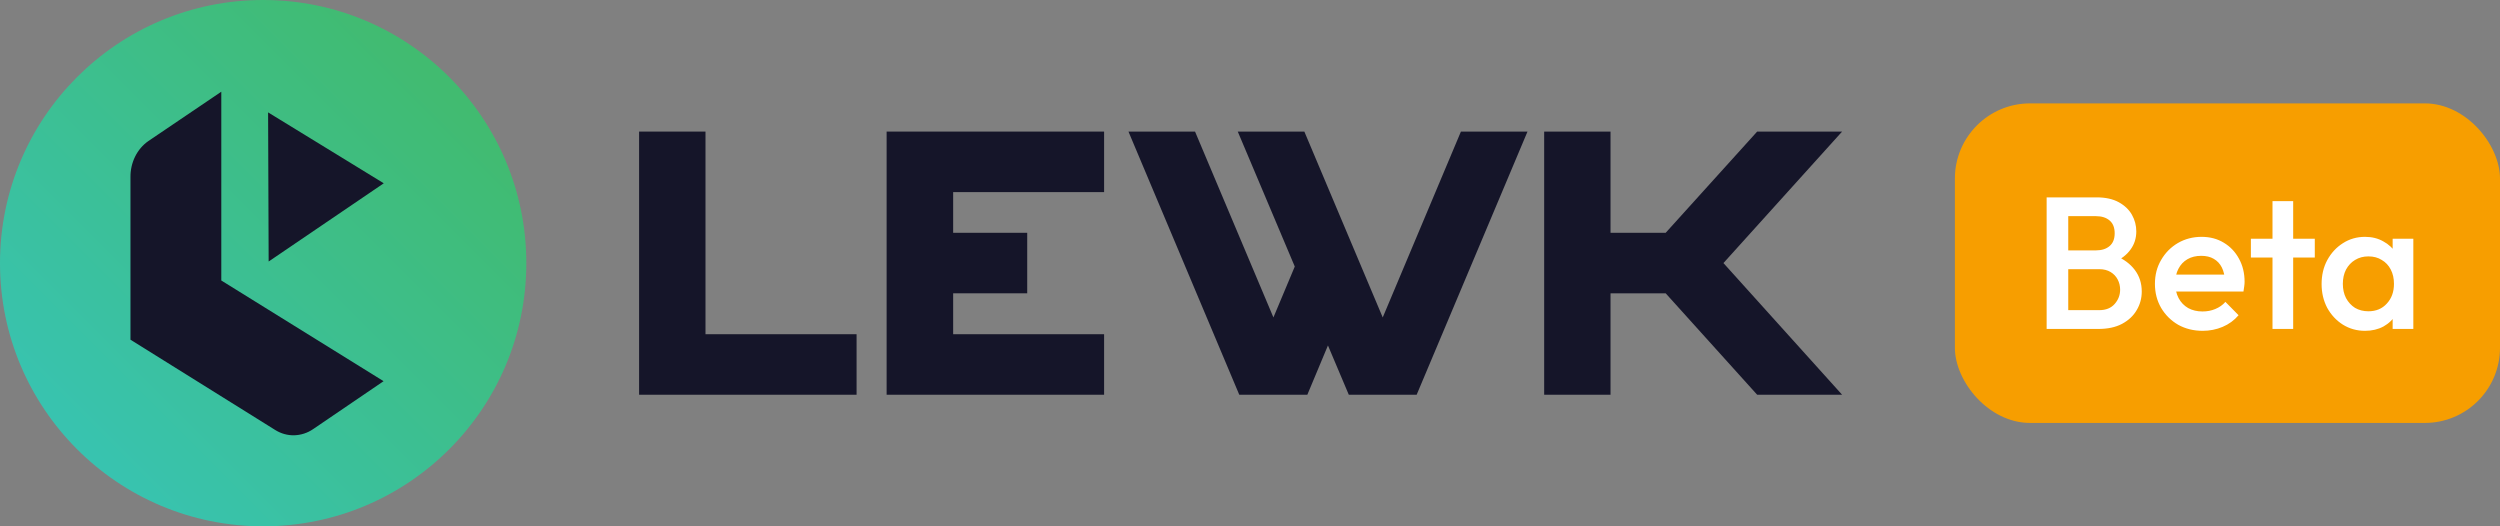
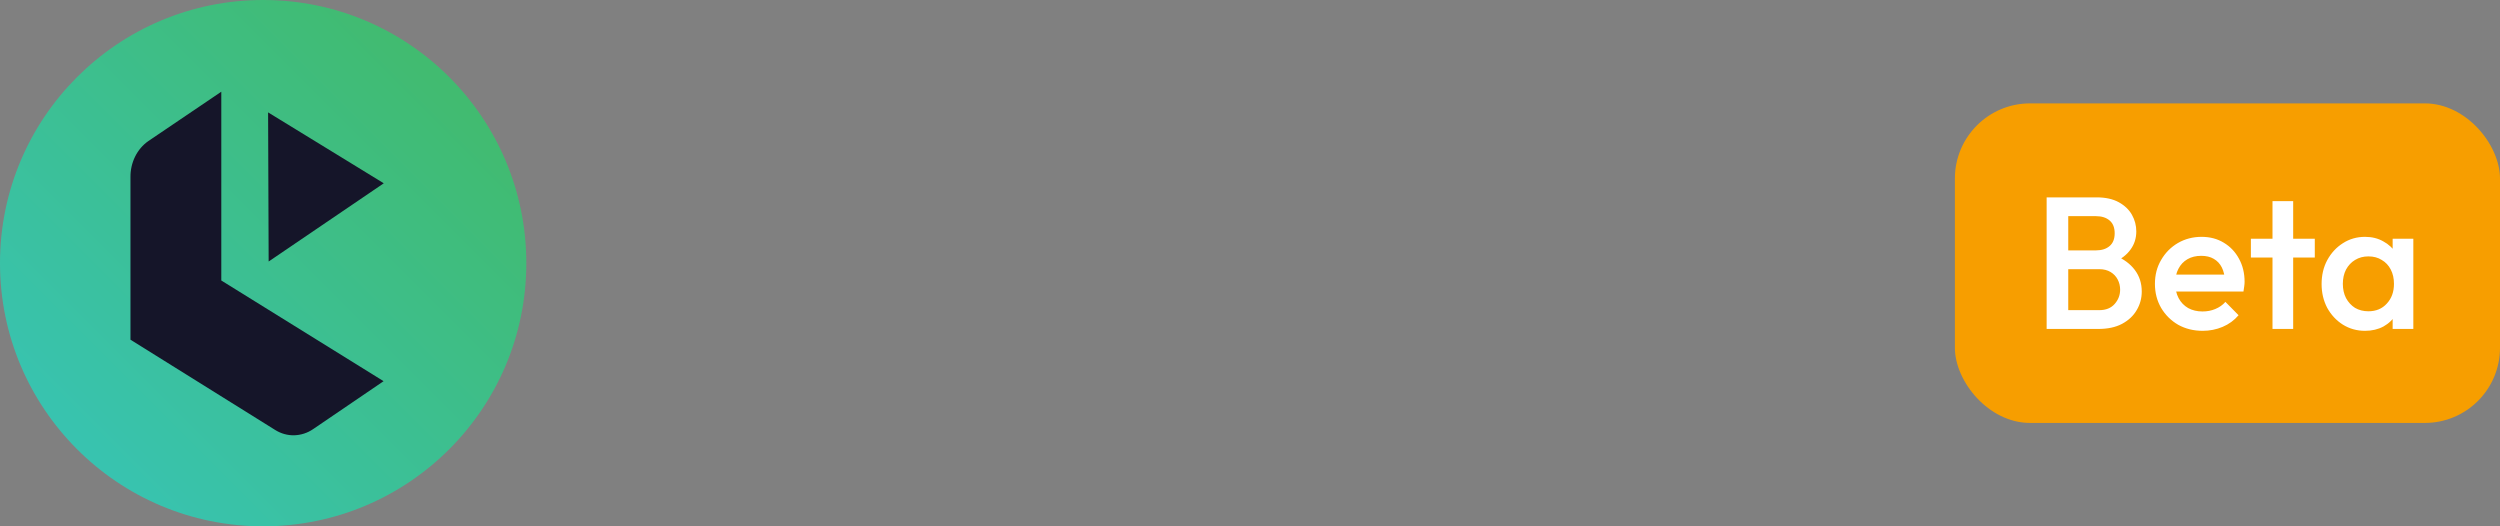
<svg xmlns="http://www.w3.org/2000/svg" width="133" height="28" viewBox="0 0 133 28" fill="none">
  <rect x="0" y="0" width="133" height="28" fill="#808080" stroke="none" />
  <path d="M14 28C21.732 28 28 21.732 28 14C28 6.268 21.732 0 14 0C6.268 0 0 6.268 0 14C0 21.732 6.268 28 14 28Z" fill="url(#paint0_linear_16551_68445)" />
  <path d="M11.773 4.879L7.893 7.504C7.29 7.922 6.931 8.651 6.941 9.429V18.072L14.641 22.875C14.952 23.069 15.302 23.166 15.652 23.157C16.002 23.147 16.352 23.04 16.663 22.826L20.406 20.279L11.773 14.922V4.879Z" fill="#151529" />
  <path d="M14.263 5.979L14.292 13.912L20.416 9.751L14.263 5.979Z" fill="#151529" />
-   <path d="M37.532 7H34V17.78V21H37.532H45.57V17.78H37.532V7Z" fill="#151529" />
-   <path d="M73.561 16.888L69.391 7H65.849L68.882 14.18L67.746 16.888L63.576 7H60.034L65.929 21H66.009H69.471H69.55L70.647 18.378L71.756 21H71.826H75.286H75.366L81.263 7H77.721L73.561 16.888Z" fill="#151529" />
-   <path d="M93.481 7L88.614 12.385H85.68V7H82.15V21H85.68V15.604H88.614L93.481 21H98L91.687 13.995L98 7H93.481Z" fill="#151529" />
-   <path d="M47.168 7V10.22V12.385V15.604V17.78V21H50.708H58.738V17.78H50.708V15.604H54.648V12.385H50.708V10.22H58.738V7H50.708H47.168Z" fill="#151529" />
  <rect x="104" y="5.5" width="29" height="17" rx="4" fill="#F79E00" />
  <path d="M109.671 17.5V16.5H111.681C112.034 16.5 112.308 16.39 112.501 16.17C112.694 15.95 112.791 15.697 112.791 15.41C112.791 15.217 112.748 15.037 112.661 14.87C112.574 14.703 112.448 14.57 112.281 14.47C112.114 14.37 111.914 14.32 111.681 14.32H109.671V13.32H111.511C111.811 13.32 112.051 13.243 112.231 13.09C112.411 12.937 112.501 12.71 112.501 12.41C112.501 12.11 112.411 11.883 112.231 11.73C112.051 11.577 111.811 11.5 111.511 11.5H109.671V10.5H111.541C112.014 10.5 112.408 10.587 112.721 10.76C113.034 10.933 113.268 11.157 113.421 11.43C113.574 11.703 113.651 11.997 113.651 12.31C113.651 12.677 113.548 13 113.341 13.28C113.141 13.56 112.844 13.787 112.451 13.96L112.541 13.6C112.981 13.78 113.324 14.033 113.571 14.36C113.818 14.687 113.941 15.07 113.941 15.51C113.941 15.87 113.851 16.2 113.671 16.5C113.498 16.8 113.238 17.043 112.891 17.23C112.551 17.41 112.131 17.5 111.631 17.5H109.671ZM108.881 17.5V10.5H110.031V17.5H108.881ZM117.182 17.6C116.702 17.6 116.268 17.493 115.882 17.28C115.502 17.06 115.198 16.76 114.972 16.38C114.752 16 114.642 15.573 114.642 15.1C114.642 14.627 114.752 14.203 114.972 13.83C115.192 13.45 115.488 13.15 115.862 12.93C116.242 12.71 116.662 12.6 117.122 12.6C117.568 12.6 117.962 12.703 118.302 12.91C118.648 13.117 118.918 13.4 119.112 13.76C119.312 14.12 119.412 14.53 119.412 14.99C119.412 15.07 119.405 15.153 119.392 15.24C119.385 15.32 119.372 15.41 119.352 15.51H115.412V14.61H118.782L118.372 14.97C118.358 14.677 118.302 14.43 118.202 14.23C118.102 14.03 117.958 13.877 117.772 13.77C117.592 13.663 117.368 13.61 117.102 13.61C116.822 13.61 116.578 13.67 116.372 13.79C116.165 13.91 116.005 14.08 115.892 14.3C115.778 14.513 115.722 14.77 115.722 15.07C115.722 15.37 115.782 15.633 115.902 15.86C116.022 16.087 116.192 16.263 116.412 16.39C116.632 16.51 116.885 16.57 117.172 16.57C117.418 16.57 117.645 16.527 117.852 16.44C118.065 16.353 118.245 16.227 118.392 16.06L119.092 16.77C118.858 17.043 118.575 17.25 118.242 17.39C117.908 17.53 117.555 17.6 117.182 17.6ZM120.897 17.5V10.7H121.997V17.5H120.897ZM119.747 13.7V12.7H123.147V13.7H119.747ZM125.819 17.6C125.386 17.6 124.993 17.49 124.639 17.27C124.293 17.05 124.016 16.753 123.809 16.38C123.609 16 123.509 15.577 123.509 15.11C123.509 14.637 123.609 14.213 123.809 13.84C124.016 13.46 124.293 13.16 124.639 12.94C124.993 12.713 125.386 12.6 125.819 12.6C126.186 12.6 126.509 12.68 126.789 12.84C127.076 12.993 127.303 13.207 127.469 13.48C127.636 13.753 127.719 14.063 127.719 14.41V15.79C127.719 16.137 127.636 16.447 127.469 16.72C127.309 16.993 127.086 17.21 126.799 17.37C126.513 17.523 126.186 17.6 125.819 17.6ZM125.999 16.56C126.406 16.56 126.733 16.423 126.979 16.15C127.233 15.877 127.359 15.527 127.359 15.1C127.359 14.813 127.303 14.56 127.189 14.34C127.076 14.12 126.916 13.95 126.709 13.83C126.509 13.703 126.273 13.64 125.999 13.64C125.733 13.64 125.496 13.703 125.289 13.83C125.089 13.95 124.929 14.12 124.809 14.34C124.696 14.56 124.639 14.813 124.639 15.1C124.639 15.387 124.696 15.64 124.809 15.86C124.929 16.08 125.089 16.253 125.289 16.38C125.496 16.5 125.733 16.56 125.999 16.56ZM127.289 17.5V16.21L127.479 15.04L127.289 13.88V12.7H128.389V17.5H127.289Z" fill="white" />
  <defs>
    <linearGradient id="paint0_linear_16551_68445" x1="4.103" y1="23.903" x2="23.59" y2="4.422" gradientUnits="userSpaceOnUse">
      <stop stop-color="#38C3B0" />
      <stop offset="1" stop-color="#41BB70" />
    </linearGradient>
  </defs>
</svg>